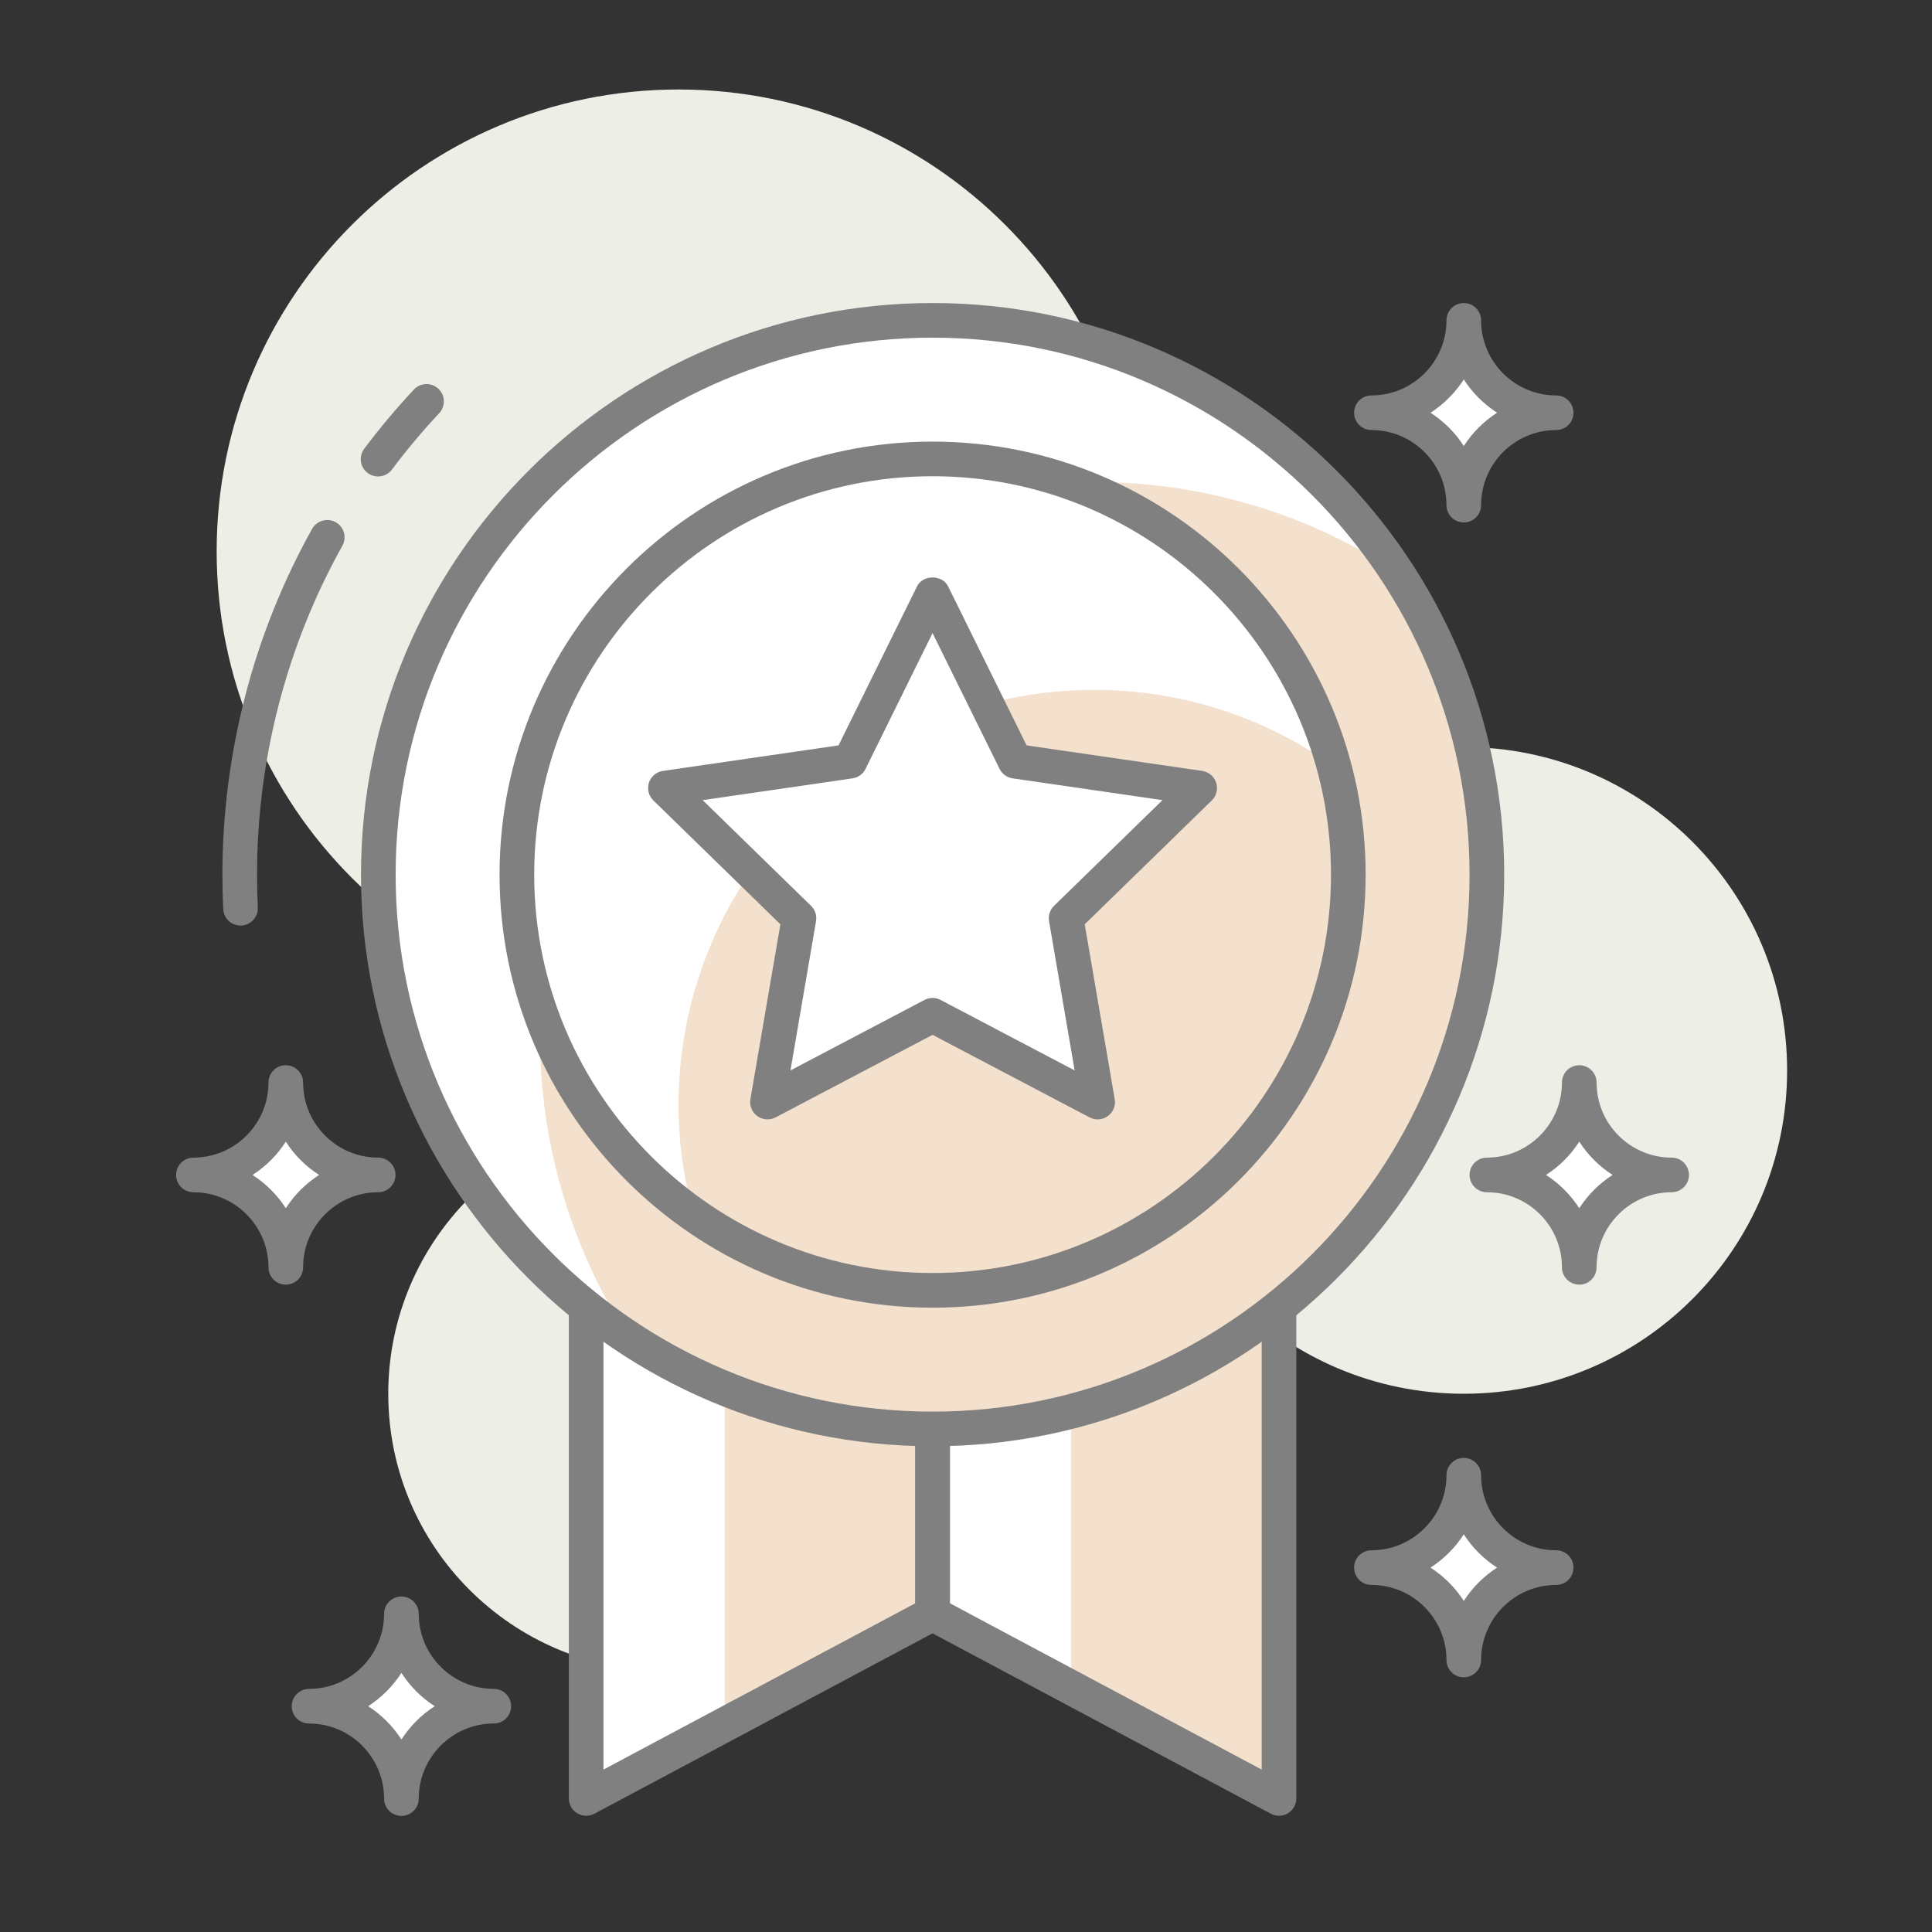
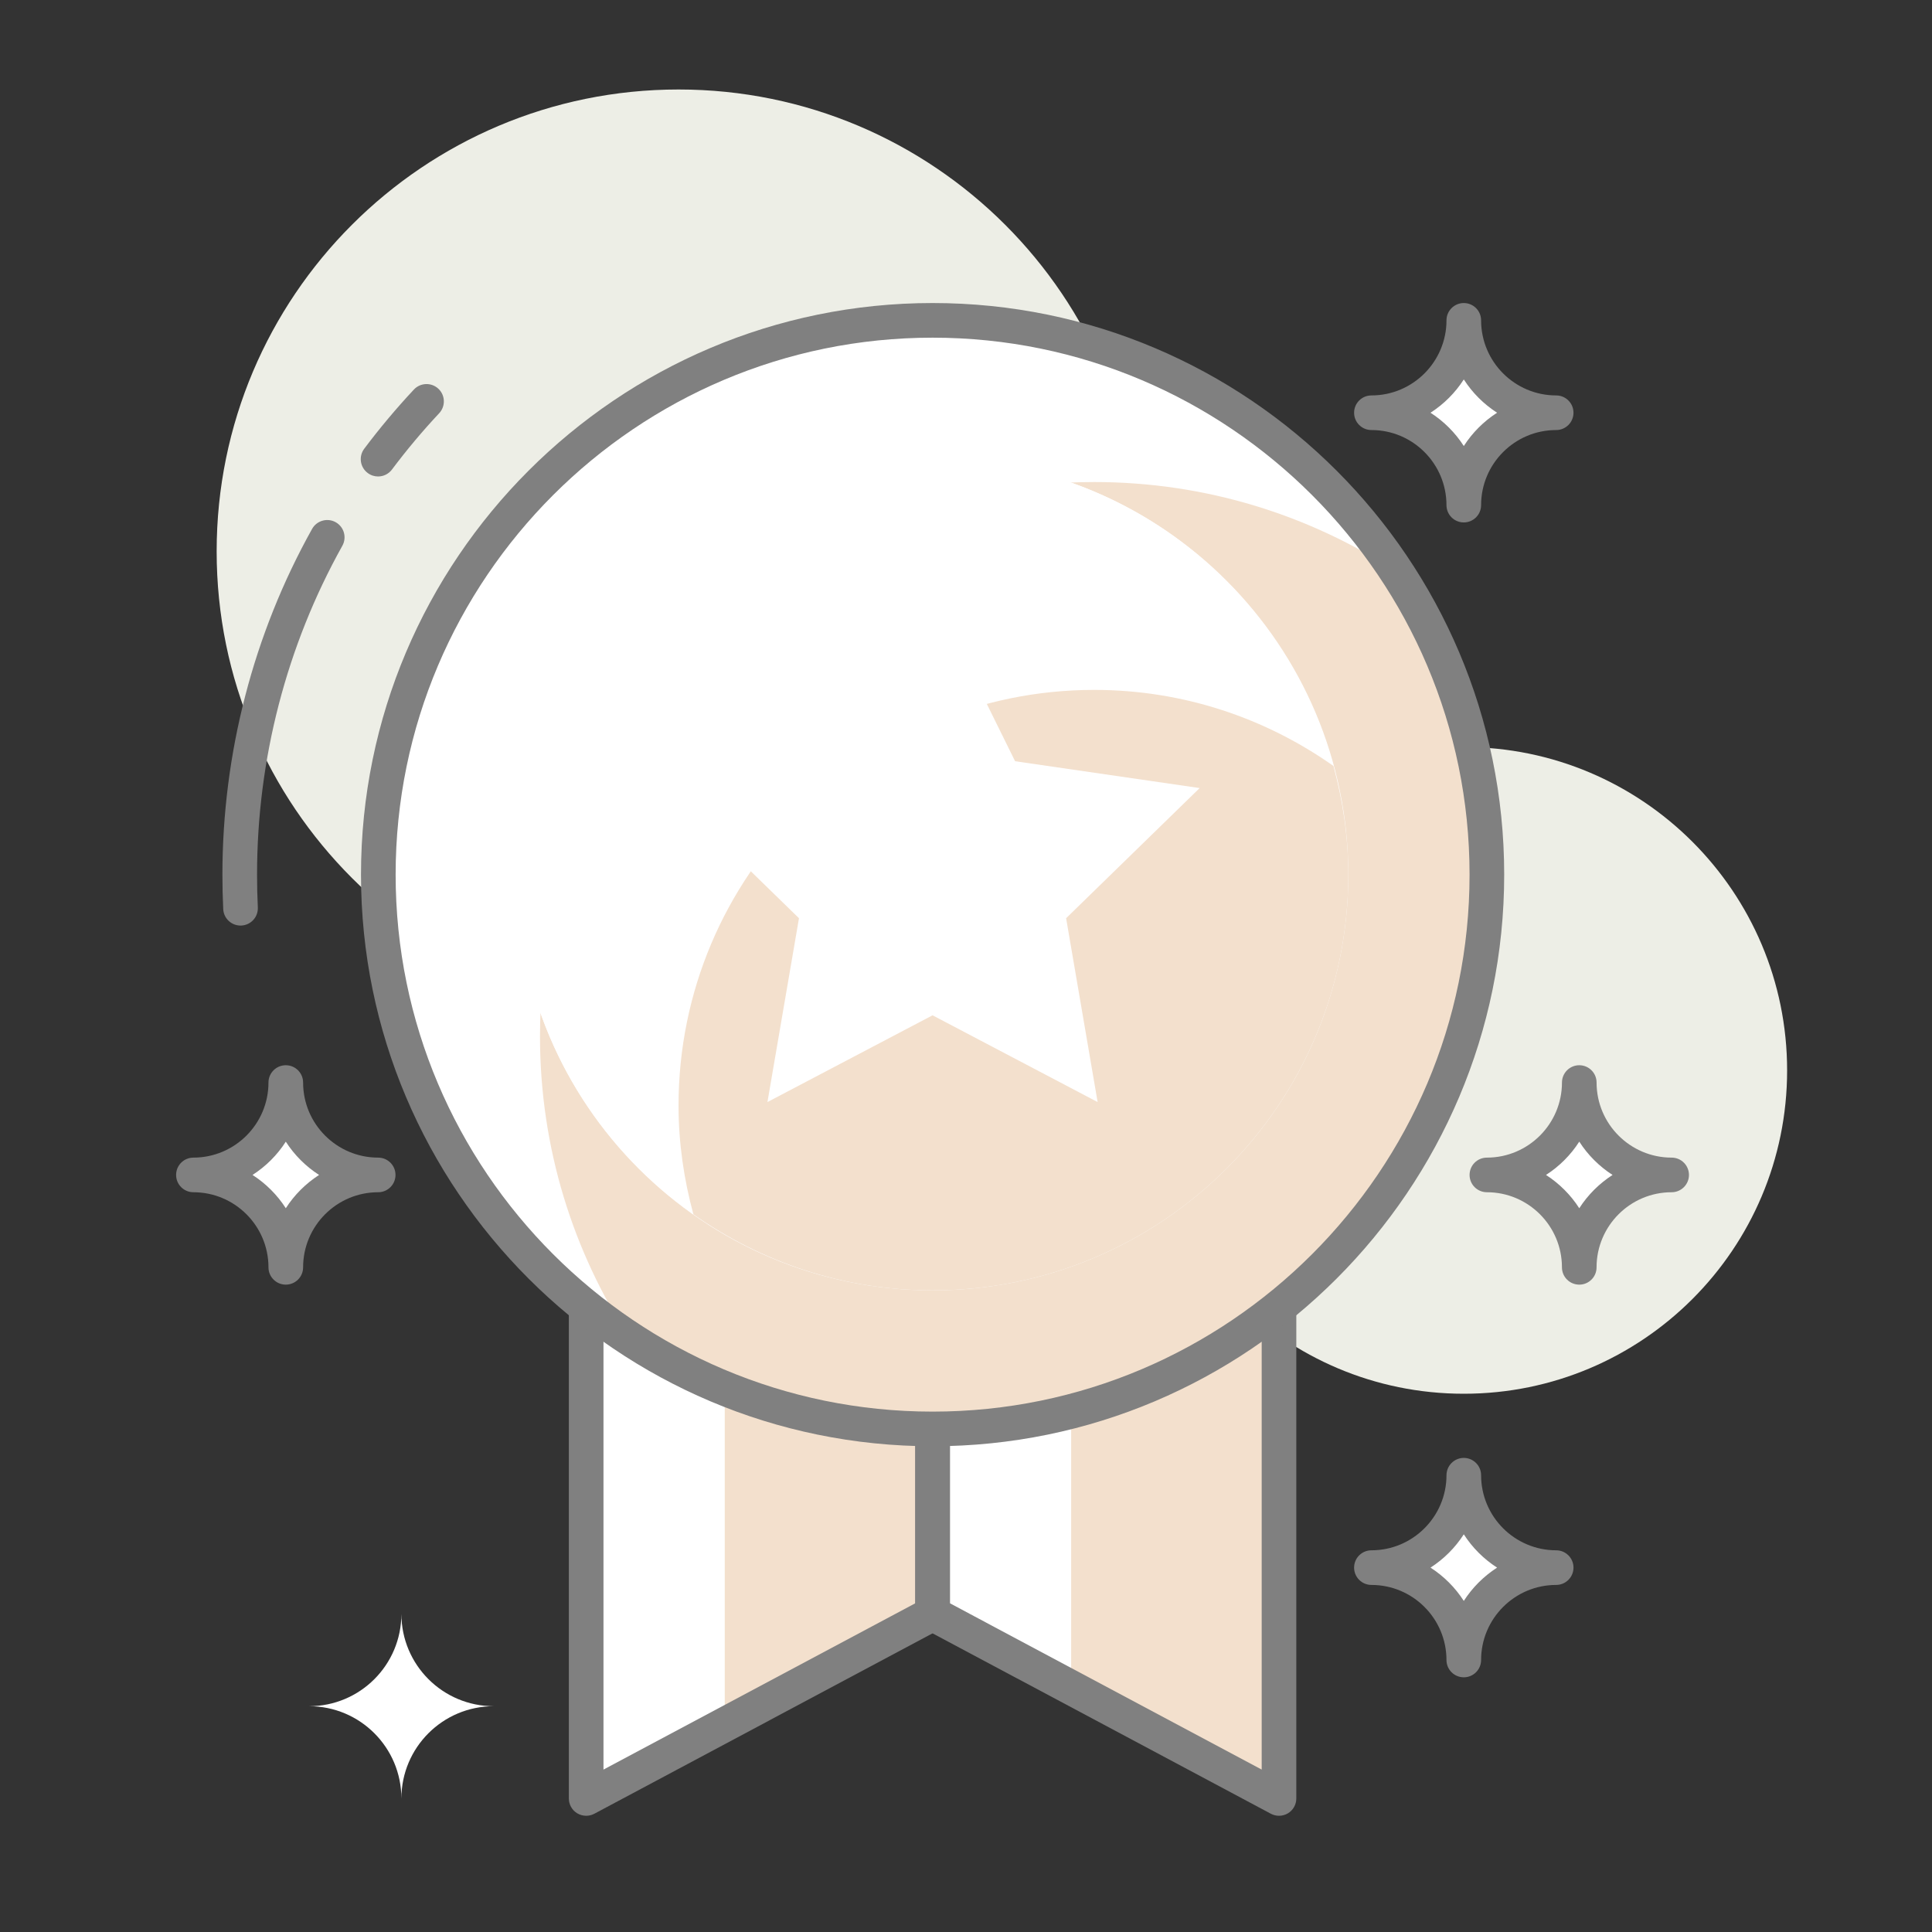
<svg xmlns="http://www.w3.org/2000/svg" version="1.1" id="Layer_1" x="0px" y="0px" width="100px" height="100px" viewBox="0 0 100 100" enable-background="new 0 0 100 100" xml:space="preserve">
  <rect x="0" y="0" width="100" height="100" fill="#333333" stroke="none" />
  <path fill="#EDEEE6" d="M92.501,55.404c0,9.243-7.493,16.736-16.736,16.736s-16.735-7.493-16.735-16.736  c0-9.242,7.492-16.736,16.735-16.736S92.501,46.162,92.501,55.404" />
-   <path fill="#EDEEE6" d="M48.787,72.141c0,7.923-6.423,14.345-14.346,14.345c-7.922,0-14.345-6.422-14.345-14.345  c0-7.922,6.423-14.346,14.345-14.346C42.364,57.795,48.787,64.219,48.787,72.141" />
  <path fill="#EDEEE6" d="M59.03,28.54c0,13.203-10.704,23.908-23.908,23.908S11.214,41.743,11.214,28.54  c0-13.205,10.704-23.908,23.908-23.908S59.03,15.335,59.03,28.54" />
  <polygon fill="#FFFFFF" points="30.34,47.663 30.34,93.088 48.271,83.524 48.271,47.663 " />
  <polygon fill="#FFFFFF" points="48.271,47.663 48.271,83.524 66.201,93.088 66.201,47.663 " />
  <polygon fill="#F3E0CD" points="48.271,60.814 37.513,60.814 37.513,89.262 48.271,83.524 " />
  <polygon fill="#F3E0CD" points="66.202,60.814 55.443,60.814 55.443,87.35 66.202,93.088 " />
  <path fill="gray" d="M30.34,93.984c-0.16,0-0.32-0.043-0.462-0.127c-0.27-0.162-0.435-0.455-0.435-0.77V47.663  c0-0.495,0.402-0.897,0.897-0.897h17.932c0.494,0,0.896,0.402,0.896,0.897v35.861c0,0.331-0.183,0.635-0.474,0.791L30.761,93.88  C30.63,93.949,30.484,93.984,30.34,93.984 M31.236,48.559v43.035l16.138-8.608V48.559H31.236z" />
  <path fill="gray" d="M66.202,93.984c-0.146,0-0.29-0.035-0.422-0.105l-17.933-9.563c-0.291-0.157-0.474-0.46-0.474-0.792V47.662  c0-0.495,0.402-0.896,0.897-0.896h17.931c0.495,0,0.896,0.401,0.896,0.896v45.426c0,0.315-0.164,0.607-0.435,0.77  C66.521,93.941,66.362,93.984,66.202,93.984 M49.167,82.985l16.138,8.608V48.559H49.167V82.985z" />
  <path fill="#FFFFFF" d="M19.581,45.271c0,15.845,12.845,28.689,28.689,28.689s28.69-12.845,28.69-28.689  c0-15.845-12.846-28.69-28.69-28.69S19.581,29.426,19.581,45.271" />
  <path fill="#F3E0CD" d="M76.961,45.271c0-5.781-1.717-11.159-4.658-15.663c-4.504-2.942-9.882-4.658-15.664-4.658  c-15.846,0-28.689,12.845-28.689,28.69c0,5.781,1.716,11.158,4.657,15.663c4.505,2.941,9.883,4.657,15.664,4.657  C64.115,73.961,76.961,61.116,76.961,45.271" />
  <path fill="#FFFFFF" d="M26.753,45.271c0,11.884,9.633,21.518,21.517,21.518s21.518-9.634,21.518-21.518  c0-11.883-9.634-21.517-21.518-21.517S26.753,33.389,26.753,45.271" />
-   <path fill="#FFFFFF" d="M56.639,35.709c4.613,0,8.877,1.465,12.381,3.938c-2.477-9.151-10.815-15.892-20.748-15.892  c-11.885,0-21.519,9.634-21.519,21.517c0,7.271,3.616,13.687,9.138,17.582c-0.486-1.796-0.769-3.676-0.769-5.627  C35.122,45.344,44.755,35.709,56.639,35.709" />
+   <path fill="#FFFFFF" d="M56.639,35.709c4.613,0,8.877,1.465,12.381,3.938c-2.477-9.151-10.815-15.892-20.748-15.892  c-11.885,0-21.519,9.634-21.519,21.517c0,7.271,3.616,13.687,9.138,17.582c-0.486-1.796-0.769-3.676-0.769-5.627  " />
  <path fill="#F3E0CD" d="M69.788,45.271c0-1.949-0.282-3.829-0.769-5.625c-3.504-2.472-7.768-3.937-12.381-3.937  c-11.883,0-21.517,9.635-21.517,21.517c0,1.951,0.282,3.831,0.769,5.627c3.504,2.471,7.768,3.936,12.381,3.936  C60.154,66.789,69.788,57.155,69.788,45.271" />
-   <path fill="gray" d="M48.271,67.686c-12.358,0-22.414-10.055-22.414-22.414c0-12.359,10.056-22.414,22.414-22.414  c12.359,0,22.414,10.055,22.414,22.414C70.685,57.631,60.63,67.686,48.271,67.686 M48.271,24.65c-11.37,0-20.621,9.25-20.621,20.621  c0,11.37,9.251,20.621,20.621,20.621s20.621-9.251,20.621-20.621C68.892,33.9,59.641,24.65,48.271,24.65" />
  <path fill="gray" d="M48.271,74.858c-16.314,0-29.586-13.272-29.586-29.587s13.272-29.586,29.586-29.586  c16.314,0,29.586,13.272,29.586,29.586S64.585,74.858,48.271,74.858 M48.271,17.478c-15.326,0-27.793,12.468-27.793,27.793  c0,15.326,12.467,27.794,27.793,27.794c15.325,0,27.793-12.468,27.793-27.794C76.063,29.946,63.596,17.478,48.271,17.478" />
  <path fill="gray" d="M12.449,47.907c-0.476,0-0.872-0.374-0.895-0.853c-0.028-0.591-0.042-1.186-0.042-1.783  c0-6.268,1.605-12.456,4.642-17.895c0.242-0.433,0.79-0.586,1.22-0.347c0.433,0.242,0.587,0.788,0.346,1.22  c-2.888,5.173-4.415,11.06-4.415,17.022c0,0.57,0.013,1.136,0.04,1.696c0.024,0.495-0.358,0.916-0.853,0.939  C12.478,47.907,12.463,47.907,12.449,47.907" />
  <path fill="gray" d="M19.569,24.662c-0.188,0-0.376-0.058-0.537-0.18c-0.396-0.296-0.478-0.858-0.18-1.255  c0.797-1.062,1.662-2.093,2.571-3.064c0.338-0.361,0.905-0.38,1.267-0.042c0.361,0.338,0.38,0.906,0.042,1.268  c-0.865,0.923-1.688,1.904-2.445,2.915C20.111,24.538,19.842,24.662,19.569,24.662" />
  <path fill="#FFFFFF" d="M70.983,81.141c2.644,0,4.781,2.139,4.781,4.781c0.001-2.643,2.14-4.781,4.782-4.782  c-2.643,0-4.781-2.139-4.781-4.782C75.765,79.001,73.627,81.14,70.983,81.141" />
  <path fill="gray" d="M75.766,86.817L75.766,86.817c-0.496,0-0.897-0.401-0.897-0.896c0-2.143-1.742-3.885-3.884-3.885  c-0.495,0-0.897-0.402-0.897-0.897s0.402-0.896,0.897-0.896c2.142,0,3.884-1.743,3.885-3.885c0-0.495,0.402-0.897,0.896-0.897  c0.495,0,0.896,0.402,0.896,0.897c0,2.142,1.743,3.885,3.885,3.885c0.495,0,0.897,0.401,0.897,0.896s-0.402,0.897-0.897,0.897  c-2.142,0-3.885,1.742-3.885,3.885C76.662,86.416,76.26,86.817,75.766,86.817 M74.043,81.14c0.691,0.444,1.279,1.032,1.723,1.723  c0.443-0.69,1.032-1.278,1.723-1.723c-0.69-0.444-1.279-1.032-1.723-1.724C75.322,80.107,74.734,80.695,74.043,81.14" />
  <path fill="#FFFFFF" d="M76.961,60.816c2.643,0,4.782,2.139,4.782,4.781c0-2.643,2.139-4.781,4.781-4.782  c-2.643,0-4.781-2.138-4.781-4.781C81.743,58.678,79.604,60.815,76.961,60.816" />
  <path fill="gray" d="M81.743,66.493L81.743,66.493c-0.495,0-0.897-0.401-0.897-0.896c0-2.144-1.742-3.887-3.884-3.887  c-0.495,0-0.897-0.4-0.897-0.896s0.402-0.896,0.897-0.896c2.141,0,3.884-1.743,3.885-3.885c0-0.496,0.402-0.897,0.896-0.897  c0.495,0,0.896,0.401,0.896,0.897c0,2.142,1.743,3.885,3.886,3.885c0.494,0,0.896,0.401,0.896,0.896s-0.402,0.896-0.896,0.896  c-2.143,0-3.886,1.743-3.887,3.887C82.639,66.092,82.238,66.493,81.743,66.493 M80.021,60.815c0.689,0.444,1.278,1.032,1.722,1.723  c0.443-0.69,1.032-1.278,1.723-1.723c-0.69-0.444-1.279-1.032-1.723-1.724C81.3,59.783,80.711,60.371,80.021,60.815" />
  <path fill="#FFFFFF" d="M70.983,21.364c2.644,0,4.781,2.137,4.781,4.781c0.001-2.644,2.14-4.781,4.782-4.782  c-2.643,0-4.781-2.139-4.781-4.782C75.765,19.225,73.627,21.363,70.983,21.364" />
  <path fill="gray" d="M75.766,27.041L75.766,27.041c-0.496,0-0.897-0.401-0.897-0.896c0-2.144-1.742-3.886-3.884-3.886  c-0.495,0-0.897-0.401-0.897-0.896s0.402-0.896,0.897-0.896c2.142,0,3.884-1.743,3.885-3.886c0-0.495,0.402-0.896,0.896-0.896  c0.495,0,0.896,0.401,0.896,0.896c0,2.143,1.743,3.886,3.885,3.886c0.495,0,0.897,0.401,0.897,0.896s-0.402,0.896-0.897,0.896  c-2.142,0-3.885,1.743-3.885,3.886C76.662,26.64,76.26,27.041,75.766,27.041 M74.043,21.363c0.691,0.444,1.279,1.032,1.723,1.723  c0.443-0.69,1.032-1.279,1.723-1.723c-0.69-0.444-1.279-1.032-1.723-1.723C75.322,20.331,74.734,20.919,74.043,21.363" />
  <path fill="#FFFFFF" d="M10.012,60.816c2.643,0,4.782,2.139,4.782,4.781c0-2.643,2.138-4.781,4.781-4.782  c-2.643,0-4.781-2.138-4.781-4.781C14.794,58.678,12.654,60.815,10.012,60.816" />
  <path fill="gray" d="M14.793,66.493c-0.495,0-0.897-0.401-0.897-0.896c0-2.144-1.743-3.887-3.885-3.887  c-0.495,0-0.896-0.4-0.896-0.896s0.401-0.896,0.896-0.896c2.142,0,3.885-1.743,3.885-3.885c0-0.496,0.402-0.897,0.897-0.897  c0.495,0,0.896,0.401,0.896,0.897c0,2.142,1.743,3.885,3.885,3.885c0.496,0,0.897,0.401,0.897,0.896s-0.401,0.896-0.897,0.896  c-2.142,0-3.885,1.743-3.885,3.887C15.689,66.092,15.288,66.493,14.793,66.493 M13.071,60.815c0.69,0.444,1.279,1.032,1.722,1.722  c0.443-0.689,1.032-1.277,1.722-1.722c-0.69-0.444-1.279-1.032-1.722-1.722C14.351,59.783,13.762,60.371,13.071,60.815" />
  <path fill="#FFFFFF" d="M15.996,88.313c2.643,0,4.78,2.139,4.78,4.78c0-2.642,2.14-4.78,4.782-4.78c-2.643,0-4.782-2.14-4.782-4.782  C20.776,86.174,18.639,88.313,15.996,88.313" />
-   <path fill="gray" d="M20.777,93.991c-0.495,0-0.897-0.401-0.897-0.897c0-2.142-1.743-3.885-3.885-3.885  c-0.495,0-0.896-0.4-0.896-0.896s0.4-0.897,0.896-0.897c2.142-0.001,3.885-1.744,3.885-3.885c0-0.495,0.402-0.896,0.897-0.896  s0.897,0.401,0.897,0.896c0,2.143,1.743,3.884,3.885,3.884c0.495,0,0.896,0.402,0.896,0.897s-0.4,0.896-0.896,0.896  c-2.143,0.001-3.885,1.744-3.885,3.886C21.674,93.59,21.272,93.991,20.777,93.991 M19.055,88.313  c0.69,0.442,1.278,1.032,1.723,1.722c0.444-0.689,1.032-1.279,1.723-1.722c-0.69-0.444-1.278-1.032-1.723-1.724  C20.333,87.281,19.745,87.869,19.055,88.313" />
  <polygon fill="#FFFFFF" points="48.269,30.744 52.541,39.401 62.094,40.79 55.182,47.527 56.813,57.043 48.269,52.552   39.723,57.043 41.355,47.527 34.442,40.79 43.996,39.401 " />
-   <path fill="gray" d="M39.723,57.94c-0.186,0-0.37-0.058-0.527-0.172c-0.275-0.2-0.414-0.54-0.355-0.877l1.552-9.05l-6.575-6.41  c-0.245-0.238-0.333-0.594-0.228-0.918c0.105-0.325,0.386-0.563,0.724-0.611l9.088-1.321l4.064-8.233  c0.301-0.612,1.306-0.612,1.607,0l4.064,8.233l9.087,1.321c0.338,0.049,0.618,0.286,0.724,0.611c0.105,0.324,0.018,0.68-0.227,0.918  l-6.576,6.41l1.552,9.05c0.059,0.337-0.08,0.677-0.355,0.877c-0.277,0.203-0.643,0.228-0.945,0.069l-8.127-4.274l-8.128,4.274  C40.009,57.906,39.866,57.94,39.723,57.94 M36.369,41.415l5.611,5.471c0.211,0.206,0.309,0.504,0.258,0.794l-1.324,7.725  l6.937-3.648c0.262-0.138,0.574-0.138,0.835,0l6.938,3.648l-1.325-7.725c-0.05-0.29,0.046-0.588,0.258-0.794l5.612-5.471  l-7.756-1.127c-0.293-0.043-0.545-0.226-0.675-0.491l-3.469-7.028L44.8,39.797c-0.13,0.265-0.384,0.448-0.675,0.491L36.369,41.415z" />
  <rect x="-231.5" y="-143.66" fill="none" stroke="#4C4C4B" stroke-miterlimit="10" width="838.79" height="595.276" />
</svg>